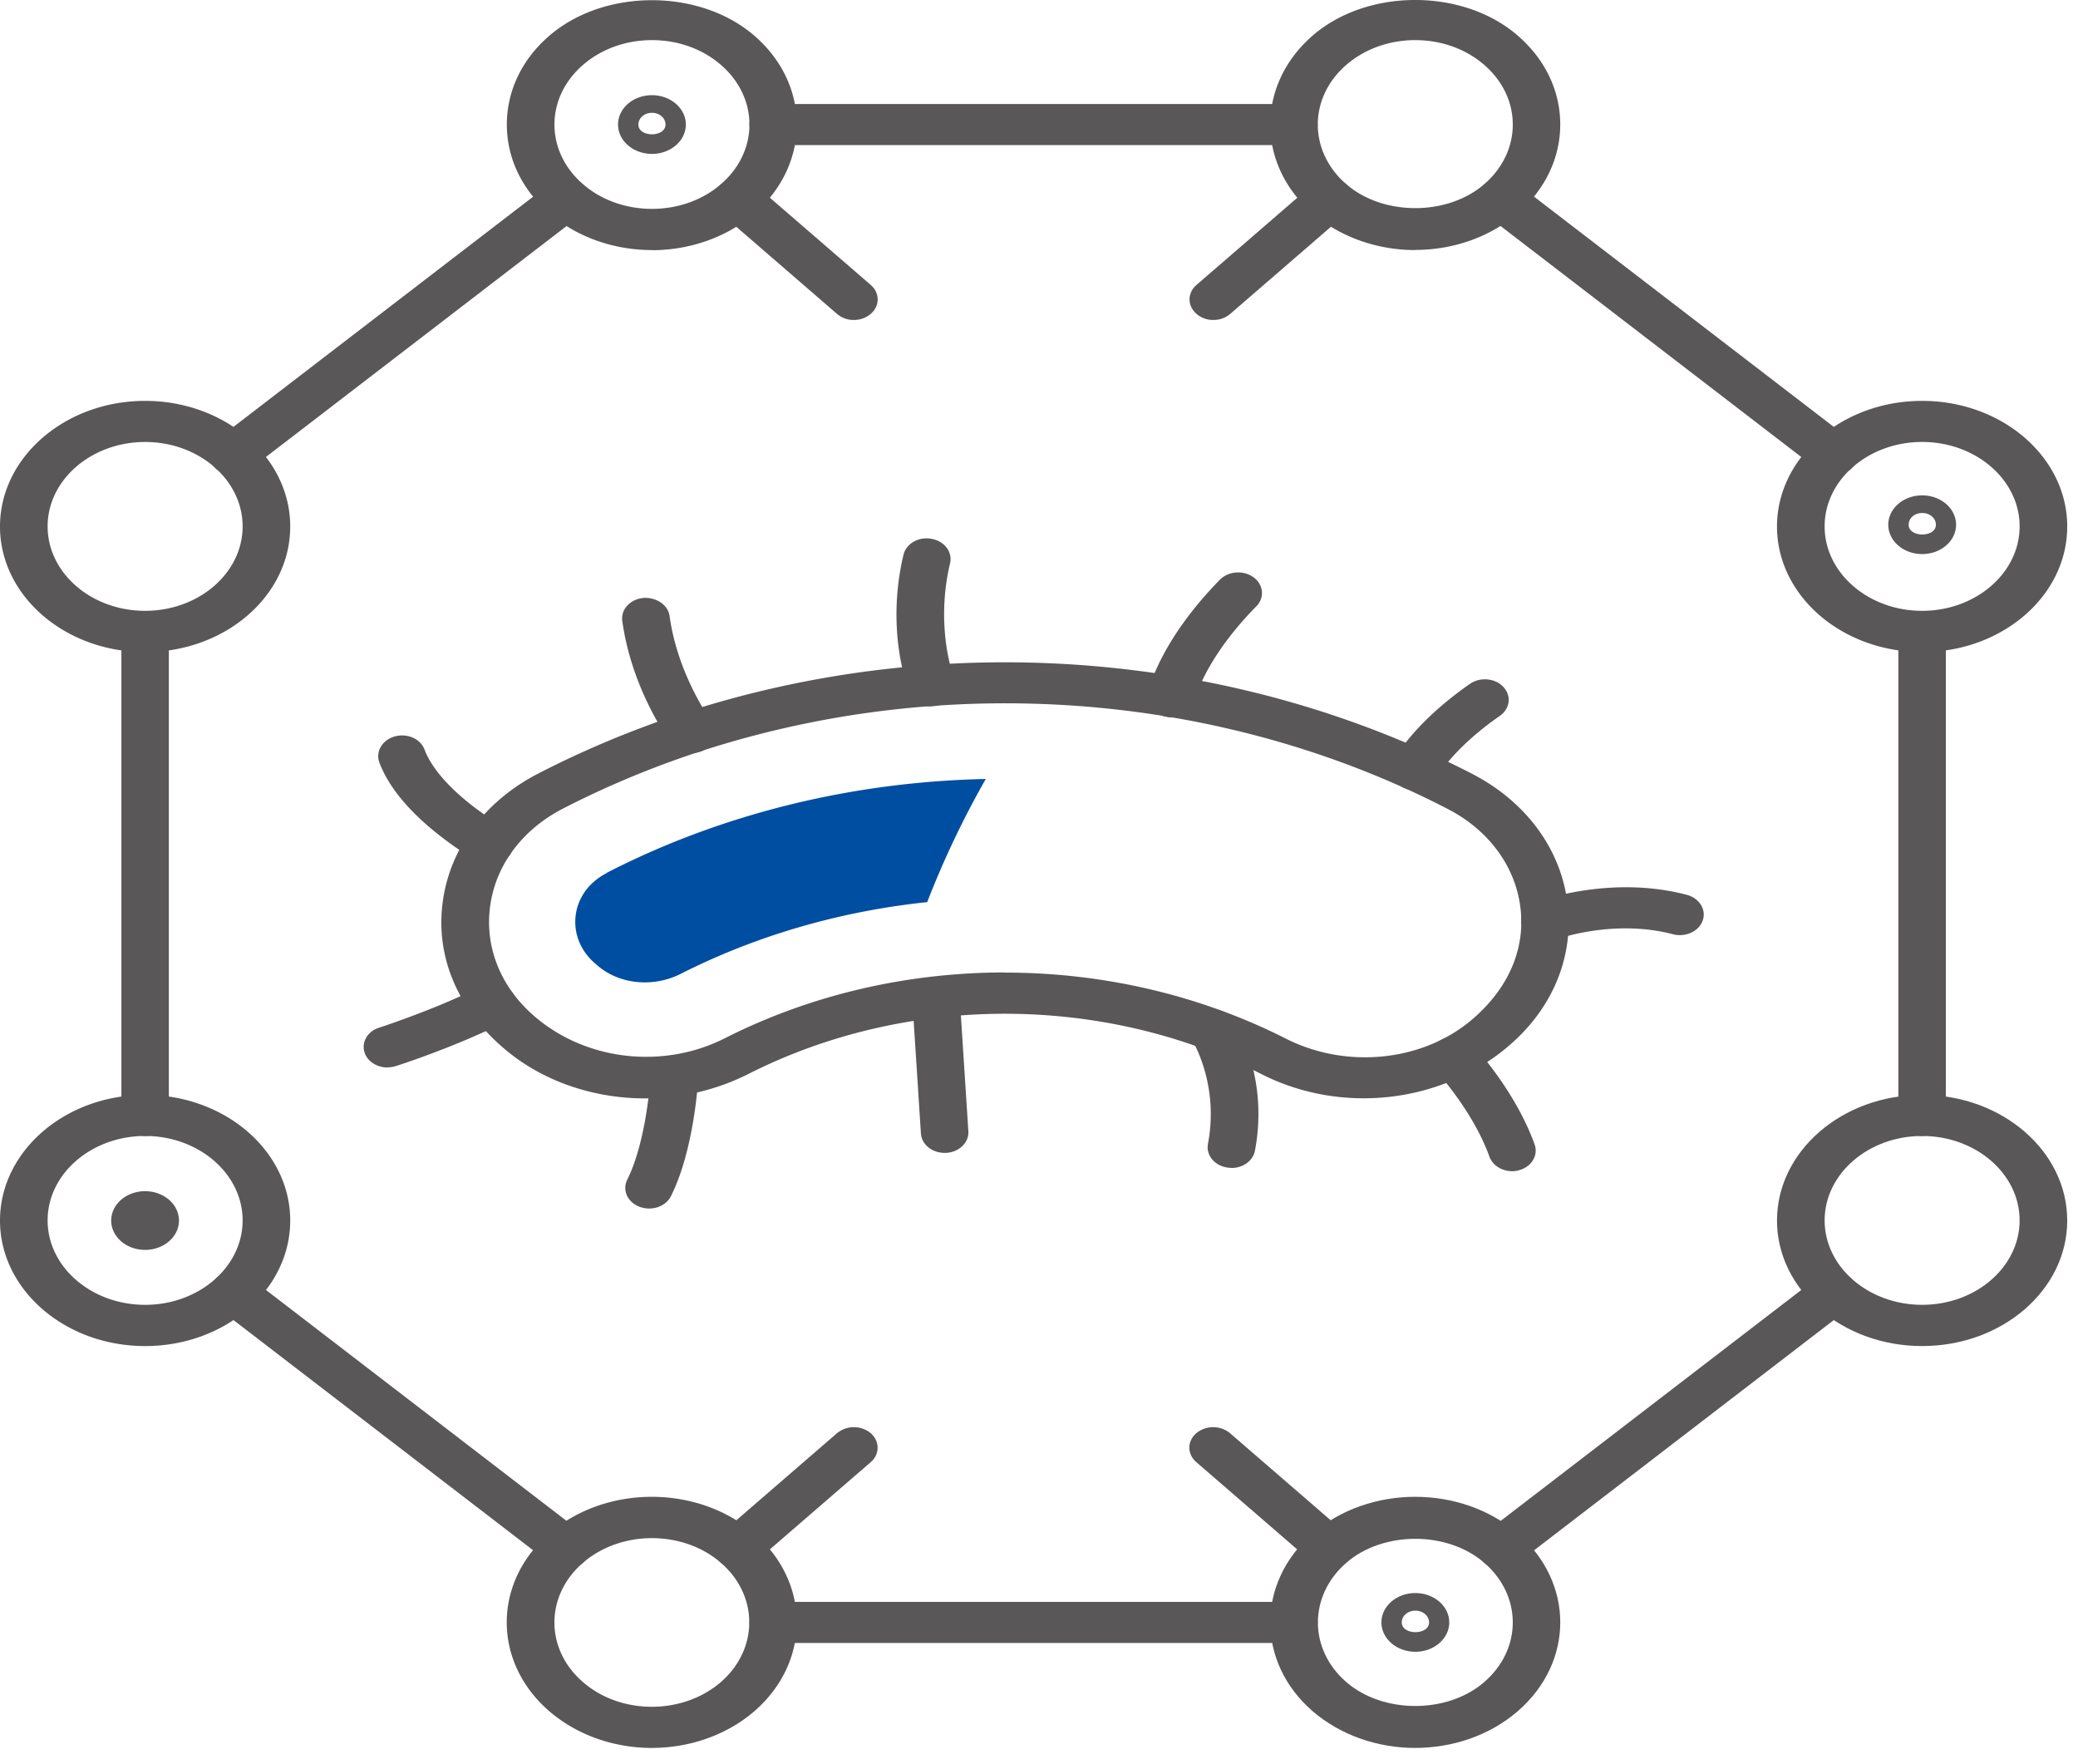
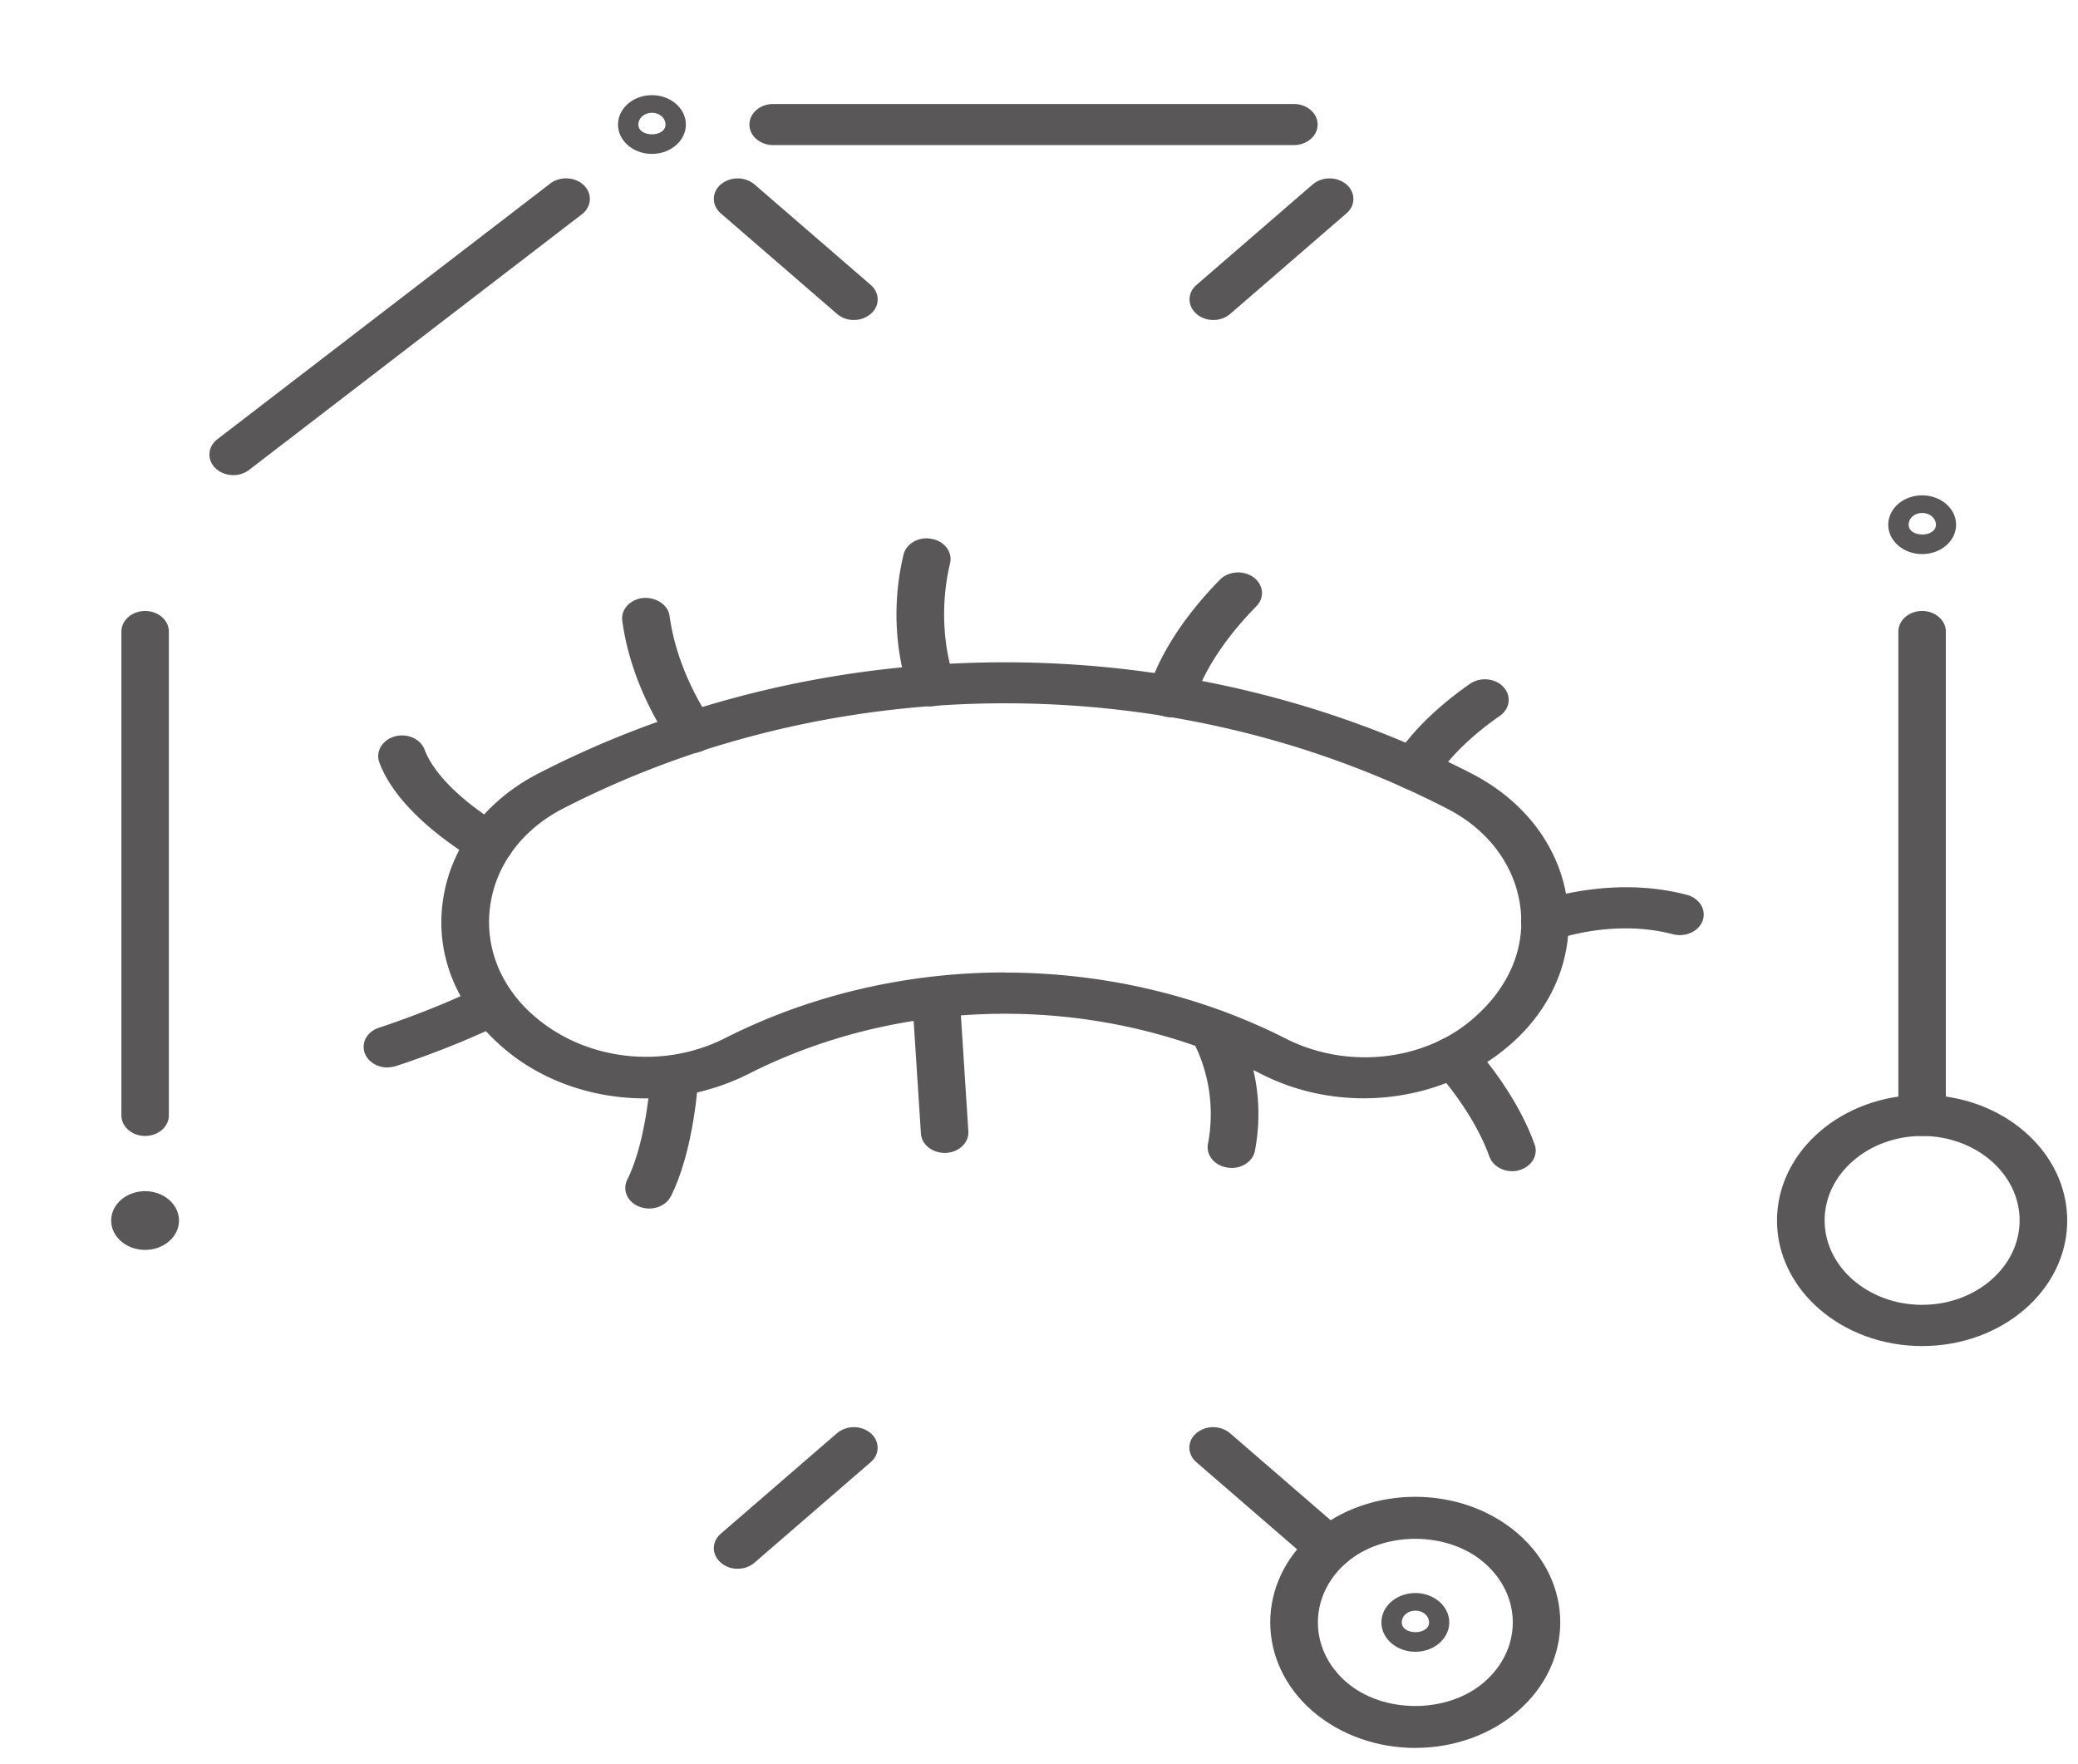
<svg xmlns="http://www.w3.org/2000/svg" width="86" height="73" fill="none">
  <path d="M26.697 45.453c-2.158 0-4.282-.718-5.879-2.1-1.944-1.678-2.812-3.87-2.485-6.102.32-2.204 1.757-4.119 3.955-5.247 11.918-6.137 26.715-6.125 38.626.012 2.191 1.128 3.627 3.037 3.941 5.235.32 2.226-.54 4.413-2.378 5.998-2.812 2.43-6.98 2.874-10.274 1.197-6.54-3.326-14.677-3.326-21.224-.006a9.52 9.52 0 01-4.289 1.013h.007zm14.897-5.206c4.015 0 8.03.914 11.617 2.73 2.526 1.284 5.712.949 7.75-.821 1.536-1.325 2.197-2.997 1.95-4.697-.24-1.672-1.336-3.13-3-3.986-11.282-5.824-25.318-5.824-36.614-.011-1.664.856-2.766 2.313-3.006 3.997-.248 1.706.42 3.383 1.823 4.592 2.151 1.857 5.345 2.198 7.883.914 3.58-1.816 7.589-2.724 11.597-2.724v.006z" fill="#595757" />
  <path d="M58.554 32.698a1.09 1.09 0 01-.401-.075c-.495-.19-.715-.688-.501-1.116.033-.064.801-1.55 3.186-3.21.421-.29 1.042-.238 1.383.133.34.364.274.902-.153 1.197-1.971 1.37-2.612 2.556-2.62 2.568-.166.312-.52.503-.901.503h.007zm5.386 6.27c-.38 0-.741-.19-.902-.509-.22-.434 0-.931.508-1.122.127-.046 3.086-1.145 6.266-.307.521.14.815.614.655 1.065-.16.45-.715.7-1.23.566-2.498-.659-4.876.226-4.903.238-.127.046-.26.075-.394.075v-.006zm-15.468-9.283c-.06 0-.12 0-.18-.018-.528-.087-.882-.52-.789-.983.02-.087.468-2.129 2.986-4.697.355-.358.976-.399 1.39-.098.414.306.468.844.114 1.203-2.152 2.186-2.552 3.881-2.552 3.899-.094.404-.508.694-.97.694zm-9.906-.452c-.408 0-.782-.22-.929-.566-.04-.105-1.002-2.51-.247-5.704.107-.462.628-.769 1.162-.665.535.093.875.544.768 1.007-.64 2.7.167 4.772.174 4.789.18.445-.093.931-.608 1.082-.107.034-.22.046-.327.046l.007.011zm-9.953 1.932c-.32 0-.635-.133-.822-.387-.067-.087-1.643-2.21-2.037-5.085-.067-.468.32-.89.861-.948.535-.04 1.03.277 1.096.746.34 2.464 1.724 4.344 1.737 4.361.294.393.16.92-.294 1.18a1.103 1.103 0 01-.535.133h-.006zm-8.35 4.61a1.062 1.062 0 01-.634-.202c-2.62-1.637-3.581-3.083-3.928-4.02-.167-.445.113-.925.627-1.076.528-.15 1.076.098 1.243.544.214.572.909 1.735 3.153 3.135.421.266.655.839.374 1.226-.187.255-.507.393-.828.393h-.007zm-4.229 8.399c-.4 0-.775-.214-.922-.555-.187-.44.067-.931.581-1.093.02-.006 2.305-.747 4.209-1.701.468-.243 1.069-.098 1.343.307.274.404.113.925-.354 1.162-2.051 1.03-4.41 1.793-4.51 1.822a1.16 1.16 0 01-.34.052l-.007.006zm10.834 5.836c-.134 0-.26-.023-.394-.07-.501-.184-.729-.688-.515-1.121.822-1.649.969-4.315.969-4.344.027-.469.427-.781 1.029-.816.54.023.962.417.942.89 0 .122-.16 3.009-1.13 4.946-.16.324-.52.515-.901.515zm12.227-2.302c-.521 0-.956-.353-.982-.804l-.361-5.588c-.034-.468.387-.873.928-.896.568 0 1.01.335 1.036.804l.36 5.588c.034.468-.387.873-.928.896h-.053zm11.866.619c-.053 0-.107 0-.16-.012-.535-.075-.895-.514-.809-.977.475-2.493-.648-4.28-.654-4.298-.26-.41-.094-.925.374-1.157.467-.231 1.069-.086 1.336.319.06.092 1.483 2.302.888 5.42-.08.416-.494.71-.968.71l-.007-.005zm11.623.139c-.421 0-.809-.237-.942-.601-.695-1.927-2.218-3.558-2.238-3.575-.34-.364-.28-.902.14-1.197.421-.29 1.042-.243 1.383.121.074.075 1.784 1.909 2.585 4.147.16.446-.127.926-.648 1.065a.995.995 0 01-.293.04h.013z" fill="#595757" />
-   <path d="M25.12 36.123c-.976.503-1.23 1.295-1.29 1.717-.107.752.18 1.493.782 2.013l.12.105c.515.445 1.21.694 1.95.694.522 0 1.036-.122 1.49-.353 3.127-1.585 6.607-2.592 10.201-2.968a38.069 38.069 0 012.425-5.096c-5.538.116-10.949 1.447-15.685 3.882l.007.006z" fill="#004EA2" />
  <path d="M53.548 6.004h-21.55c-.542 0-.982-.381-.982-.85s.44-.85.982-.85h21.55c.542 0 .983.381.983.85s-.441.85-.983.85zM9.652 19.66c-.273 0-.54-.098-.734-.283-.361-.352-.328-.89.08-1.203L22.773 7.595c.407-.312 1.035-.278 1.39.07.36.352.326.89-.081 1.202l-13.775 10.58a1.07 1.07 0 01-.655.214z" fill="#595757" />
-   <path d="M26.982 10.348c-1.537 0-3.073-.509-4.249-1.521-1.135-.983-1.757-2.285-1.757-3.673s.622-2.696 1.757-3.673c2.265-1.96 6.22-1.967 8.491 0 2.338 2.024 2.338 5.321 0 7.352-1.17 1.012-2.712 1.52-4.249 1.52l.007-.005zm0-8.688c-1.076 0-2.091.365-2.852 1.024-.762.66-1.183 1.539-1.183 2.47 0 .931.42 1.81 1.183 2.47 1.57 1.36 4.135 1.36 5.704 0 1.577-1.36 1.577-3.58 0-4.94-.761-.66-1.776-1.024-2.852-1.024zM6.006 26.984C2.692 26.984 0 24.652 0 21.789c0-2.863 2.692-5.2 6.006-5.2 3.313 0 6.005 2.331 6.005 5.2 0 2.87-2.692 5.195-6.005 5.195zm0-8.694c-2.225 0-4.035 1.567-4.035 3.494 0 1.926 1.81 3.493 4.035 3.493 2.224 0 4.035-1.567 4.035-3.493 0-1.927-1.81-3.494-4.035-3.494zM75.9 19.66a1.07 1.07 0 01-.655-.214L61.47 8.867c-.407-.312-.44-.85-.08-1.203.36-.353.982-.382 1.39-.07l13.775 10.58c.407.312.44.85.08 1.203-.194.19-.461.283-.735.283z" fill="#595757" />
-   <path d="M58.573 10.348c-1.537 0-3.073-.51-4.25-1.521-2.337-2.025-2.337-5.322 0-7.352 2.266-1.967 6.227-1.967 8.492 0 1.135.983 1.757 2.285 1.757 3.673s-.622 2.695-1.757 3.673c-1.17 1.012-2.706 1.521-4.25 1.521l.008.006zm0-8.688c-1.076 0-2.091.364-2.853 1.024-1.576 1.36-1.576 3.58 0 4.94 1.523 1.318 4.182 1.318 5.705 0 .762-.66 1.183-1.539 1.183-2.47 0-.932-.421-1.81-1.183-2.47-.761-.66-1.777-1.024-2.852-1.024zm20.976 25.323c-3.314 0-6.006-2.33-6.006-5.194 0-2.863 2.692-5.2 6.006-5.2 3.313 0 6.005 2.33 6.005 5.2 0 2.869-2.692 5.194-6.005 5.194zm0-8.694c-2.225 0-4.035 1.568-4.035 3.494 0 1.926 1.81 3.494 4.035 3.494 2.224 0 4.035-1.568 4.035-3.494 0-1.926-1.81-3.494-4.035-3.494zM53.548 67.988h-21.55c-.542 0-.982-.382-.982-.85 0-.47.44-.85.982-.85h21.55c.542 0 .983.38.983.85 0 .468-.441.85-.983.85zm-30.113-3.072a1.07 1.07 0 01-.654-.214L9.005 54.122c-.408-.312-.441-.85-.08-1.203.36-.352.981-.381 1.389-.07L24.09 63.43c.407.313.44.85.08 1.203a1.039 1.039 0 01-.735.284z" fill="#595757" />
-   <path d="M26.98 72.332c-1.537 0-3.073-.51-4.249-1.521-2.345-2.03-2.345-5.322 0-7.352 2.338-2.025 6.146-2.025 8.491 0 2.338 2.03 2.338 5.321 0 7.352-1.176 1.012-2.712 1.52-4.249 1.52h.007zm0-8.682c-1.035 0-2.064.341-2.852 1.018-1.577 1.365-1.577 3.58 0 4.94 1.57 1.364 4.128 1.359 5.704 0 1.57-1.366 1.57-3.581 0-4.94-.788-.683-1.823-1.018-2.852-1.018zM6.006 55.702C2.692 55.702 0 53.37 0 50.508c0-2.864 2.692-5.2 6.006-5.2 3.313 0 6.005 2.33 6.005 5.2 0 2.869-2.692 5.194-6.005 5.194zm0-8.694c-2.225 0-4.035 1.568-4.035 3.494 0 1.926 1.81 3.494 4.035 3.494 2.224 0 4.035-1.568 4.035-3.494 0-1.926-1.81-3.494-4.035-3.494zm56.115 17.908c-.274 0-.541-.099-.735-.284-.36-.353-.327-.89.08-1.203l13.775-10.58c.408-.311 1.03-.277 1.39.07.36.353.327.891-.08 1.203l-13.775 10.58a1.073 1.073 0 01-.655.214z" fill="#595757" />
  <path d="M58.573 72.332c-1.537 0-3.073-.51-4.25-1.521-2.337-2.03-2.337-5.322 0-7.352 2.339-2.025 6.154-2.025 8.492 0 2.344 2.03 2.344 5.321 0 7.352-1.17 1.012-2.706 1.52-4.25 1.52h.008zm-2.853-2.724c1.523 1.318 4.182 1.318 5.705 0 .762-.66 1.183-1.54 1.183-2.47 0-.932-.421-1.81-1.183-2.47-1.523-1.32-4.182-1.32-5.705 0-1.57 1.365-1.57 3.58 0 4.94zm23.829-13.906c-3.314 0-6.006-2.331-6.006-5.194 0-2.864 2.692-5.2 6.006-5.2 3.313 0 6.005 2.33 6.005 5.2 0 2.869-2.692 5.194-6.005 5.194zm0-8.694c-2.225 0-4.035 1.568-4.035 3.494 0 1.926 1.81 3.494 4.035 3.494 2.224 0 4.035-1.568 4.035-3.494 0-1.926-1.81-3.494-4.035-3.494zm-73.543 0c-.541 0-.982-.382-.982-.85V26.133c0-.468.44-.85.982-.85.54 0 .982.381.982.85v20.025c0 .468-.441.85-.982.85z" fill="#595757" />
  <path d="M79.548 47.008c-.54 0-.982-.382-.982-.85V26.133c0-.468.441-.85.982-.85.541 0 .982.381.982.85v20.025c0 .468-.44.85-.982.85zM35.338 13.24a1.04 1.04 0 01-.695-.249l-4.81-4.159c-.387-.335-.387-.873 0-1.203a1.1 1.1 0 011.39 0l4.81 4.159c.387.335.387.873 0 1.203a1.053 1.053 0 01-.695.249zm14.878 0a1.04 1.04 0 01-.695-.249c-.387-.335-.387-.873 0-1.203l4.81-4.159a1.1 1.1 0 011.39 0c.387.336.387.874 0 1.203l-4.81 4.16a1.056 1.056 0 01-.695.248zM30.528 64.916a1.04 1.04 0 01-.694-.249c-.388-.335-.388-.873 0-1.203l4.81-4.159a1.1 1.1 0 011.389 0c.38.33.387.874 0 1.203l-4.81 4.16c-.194.167-.44.248-.695.248zm24.49 0a1.04 1.04 0 01-.695-.249l-4.81-4.159c-.387-.335-.387-.873 0-1.203a1.1 1.1 0 011.39 0l4.81 4.16c.387.335.387.873 0 1.202-.194.168-.441.25-.695.25zM26.981 6.368c-.775 0-1.403-.543-1.403-1.214 0-.671.628-1.215 1.403-1.215s1.403.544 1.403 1.215c0 .67-.628 1.214-1.403 1.214zm0-1.7c-.314 0-.561.22-.561.486 0 .538 1.122.538 1.122 0 0-.272-.247-.486-.561-.486zm52.57 18.26c-.775 0-1.403-.543-1.403-1.214 0-.671.628-1.215 1.403-1.215s1.403.544 1.403 1.215c0 .67-.628 1.214-1.403 1.214zm0-1.7c-.314 0-.56.214-.56.486 0 .538 1.128.538 1.128 0 0-.272-.254-.486-.561-.486h-.007zM58.575 68.352c-.775 0-1.403-.544-1.403-1.215 0-.67.628-1.214 1.403-1.214s1.403.544 1.403 1.215c0 .67-.628 1.214-1.403 1.214zm0-1.7c-.314 0-.561.214-.561.486 0 .537 1.129.537 1.129 0 0-.272-.254-.486-.562-.486h-.006zM6.004 51.722c-.774 0-1.402-.543-1.402-1.214 0-.671.628-1.215 1.402-1.215.775 0 1.403.544 1.403 1.215 0 .67-.628 1.214-1.403 1.214z" fill="#595757" />
</svg>